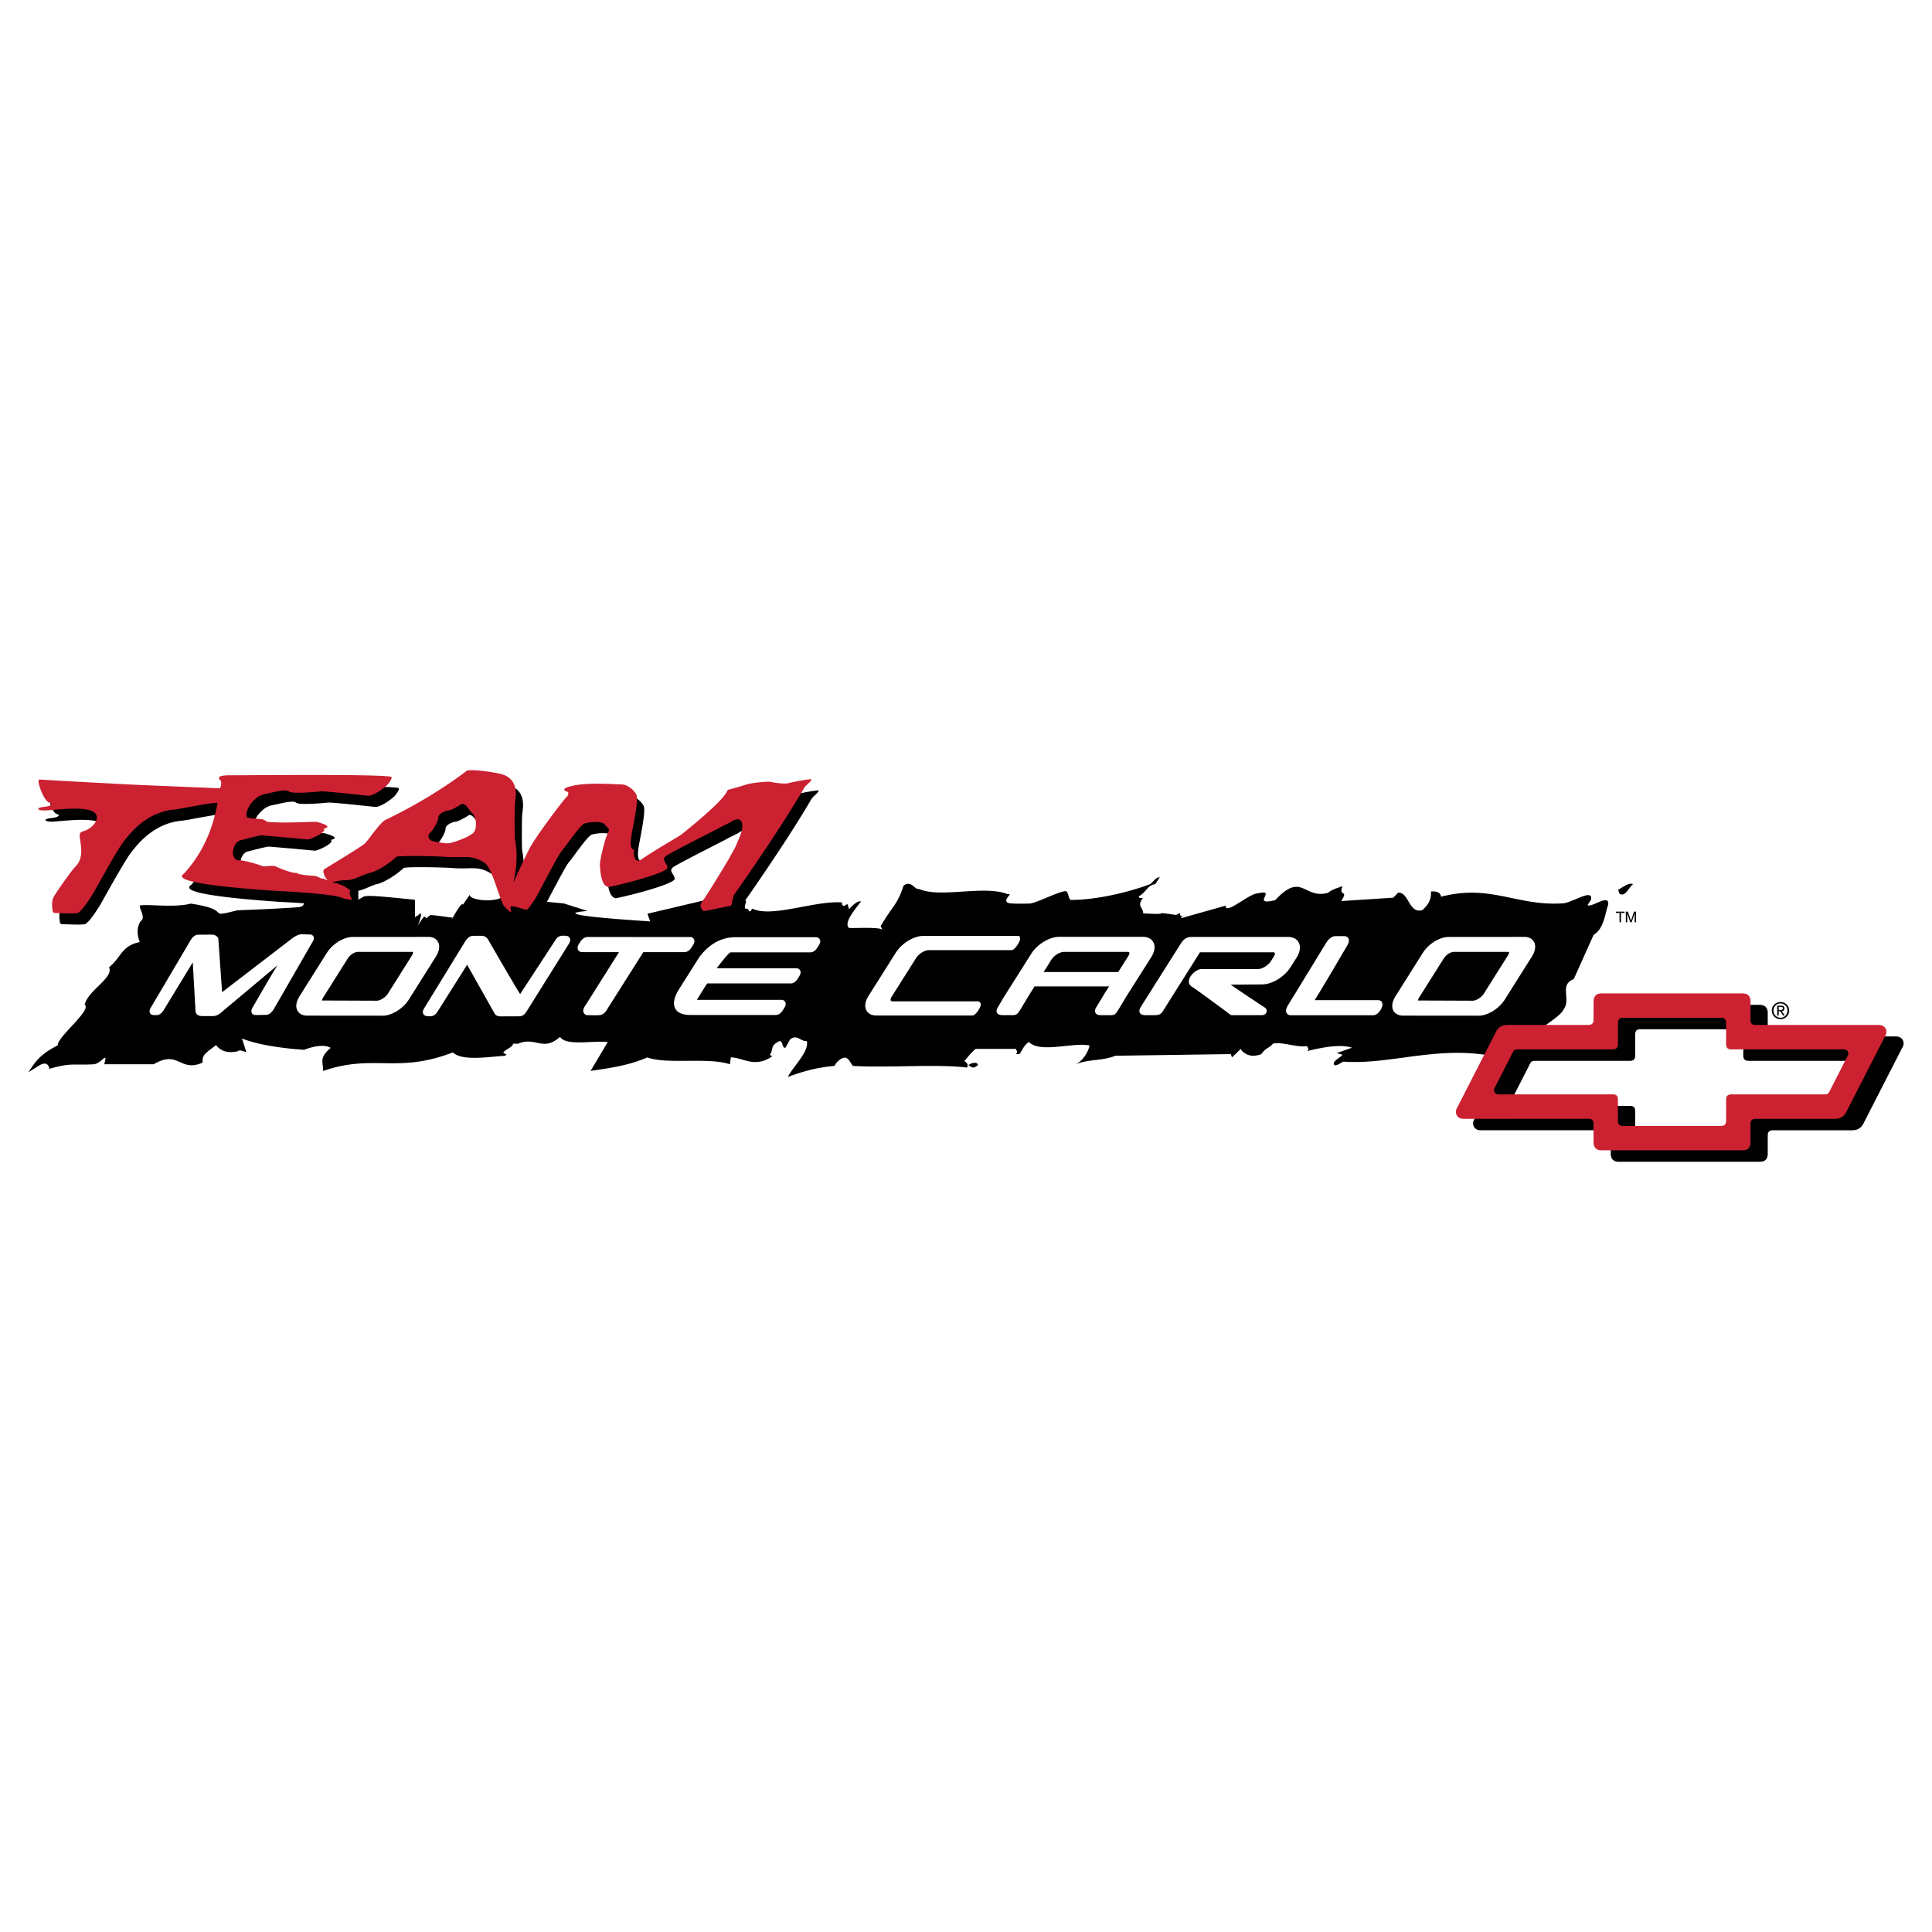
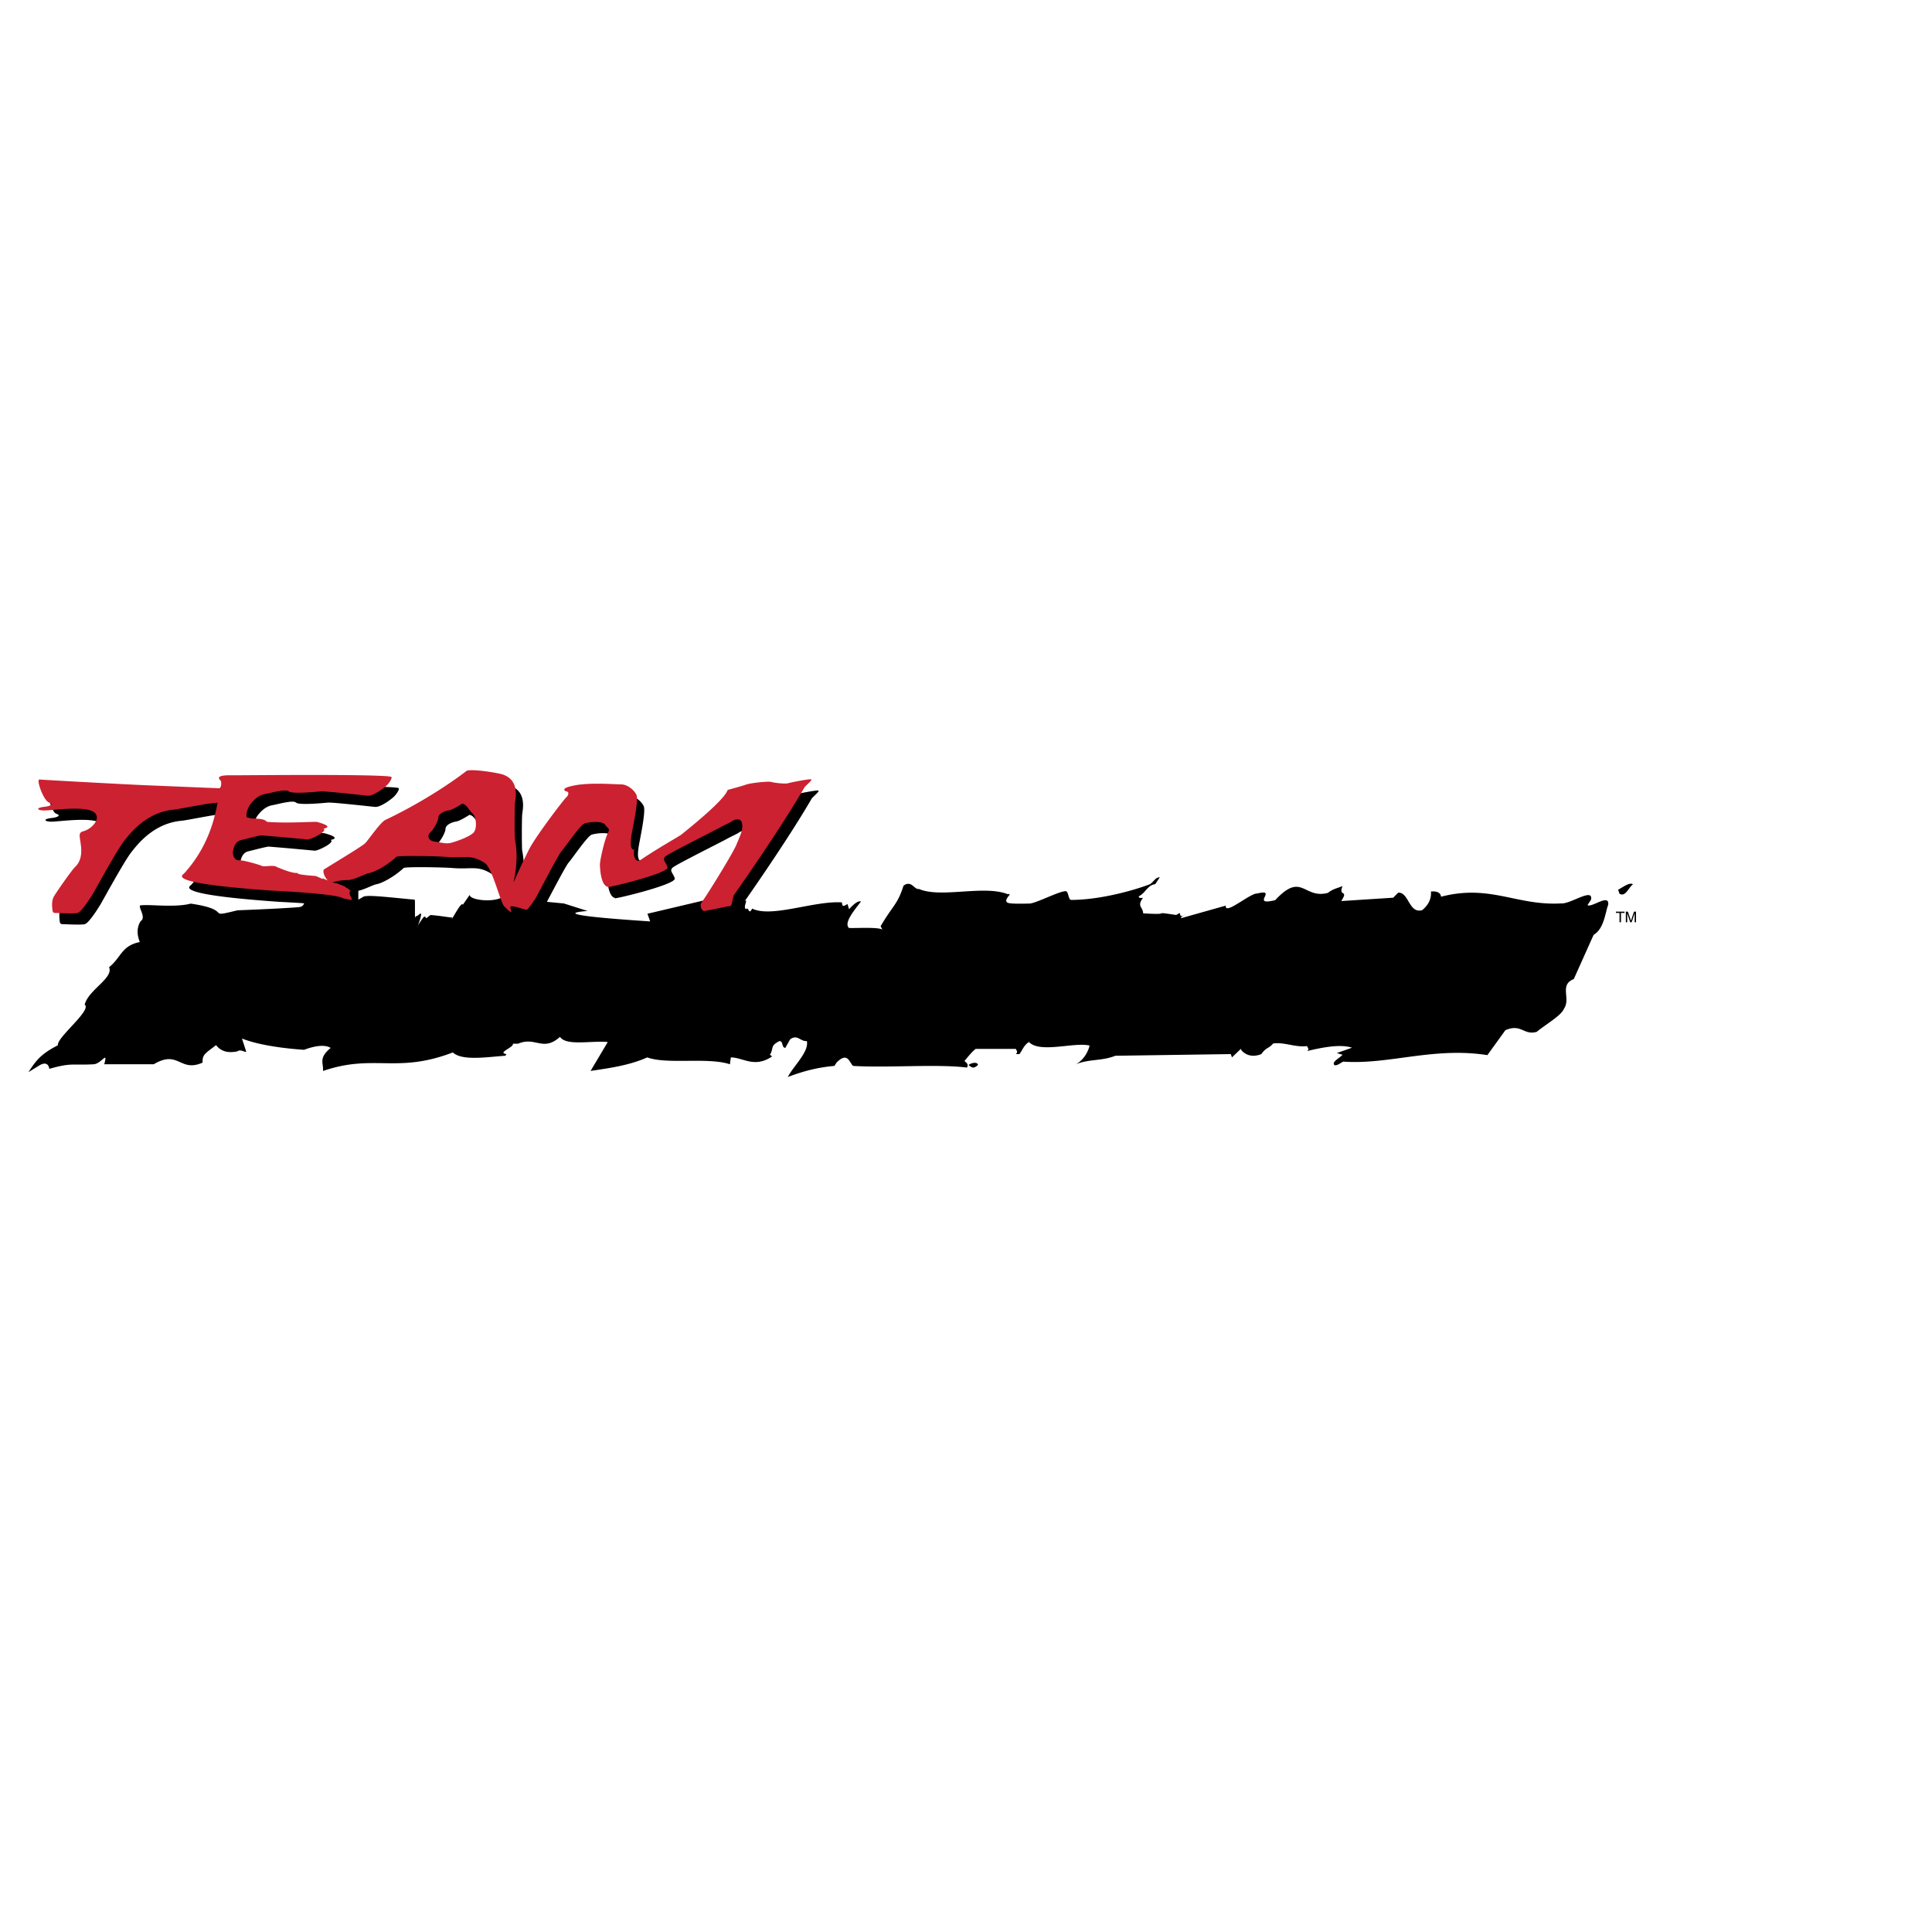
<svg xmlns="http://www.w3.org/2000/svg" width="2500" height="2500" viewBox="0 0 192.756 192.756">
  <g fill-rule="evenodd" clip-rule="evenodd">
-     <path fill="#fff" d="M0 0h192.756v192.756H0V0z" />
    <path d="M81.592 78.864c-.335 0-1.923.302-2.228.394-.305.092-1.372-.03-1.677-.122-.305-.091-2.028.097-2.47.244-.686.229-1.57.458-1.891.549-.091.183-3.693 2.068-8.084 5.59-.303.243 1.242.143-.587 1.377-.727.491-.776-.984-.625-1-.458.046-.424-.728-.296-1.495.137-.823.719-3.466.49-3.969-.229-.503-.915-1.052-1.509-1.052s-3.248-.229-4.849.137c-.423.097-.536.138-.687.206-.251.114-.183.32.092.366.274.046.137.435-.046.572-.183.137-3.098 3.938-3.751 5.26-2.851 5.776-.633 2.631-1.374-1.058-.046-.229-.045-3.167 0-3.624.046-.458.505-2.316-1.279-2.866-.446-.137-2.79-.549-3.522-.366 0 0-3.239 2.585-8.133 4.918-.499.238-1.725 2.038-2 2.312s-2.309 1.506-4.093 2.604c-.237.146.066.903.372 1.121a2.627 2.627 0 0 0-.238-.083 45.726 45.726 0 0 1-.289-.143l.011.079c-.106-.02-.646-.298-.77-.305-.818-.049-2.124-.188-1.624-.312-.645.161-2.256-.638-2.187-.562-.247-.271-1.235.003-1.5-.125-.265-.128-1.901-.6-2.312-.562-.412.039-.643-.537-.562-.937.062-.312.212-.945.795-1.075.417-.093 1.289-.343 2.001-.474a287.4 287.4 0 0 1 4.607.408c.365.036 2.149-.875 1.595-1.067 1.227-.234-.655-.684-.655-.684-.48-.028-3.113.159-4.974-.008a.559.559 0 0 0-.162-.138c-.315-.19-.952-.167-1.383-.194-.1-.051-.408-.091-.411-.094-.192-.187-.022-.942.447-1.488.469-.546.895-.788 1.389-.873.495-.084 2.024-.53 2.312-.25.288.281 2.78.041 3.187 0 .406-.04 4.147.377 4.695.431.548.054 1.681-.8 1.938-1.073.258-.272.585-.778.362-.823-1.434-.285-15.393-.131-15.801-.141-1.941-.05-1.213.453-1.227.499.141-.015.162.732-.089.794 0 0-4.998-.438-7.492-.544a705.433 705.433 0 0 1-10.19-.58c-.366-.031.147 2.364.696 2.548.549.183.058.37-.457.426-.839.092-.793.335-.092.366.702.031 4.412-.583 5.164.283.524.605-.369 1.572-1.2 1.79-.58.153-.305.58-.213 1.617.043.487.03 1.342-.579 1.921-.368.35-1.891 2.543-2.135 2.97-.244.427-.183.976-.152 1.281.03.305.091.366.335.366.244 0 1.738.091 2.165 0 .427-.091 1.438-1.743 1.586-1.99.183-.305 2.317-4.212 3.019-5.127s2.317-2.958 5.062-3.202c.603-.054 3.551-.697 4.317-.667-.302 1.511-.899 4.348-3.33 7.031-.196.216-1.973.975 8.732 1.724 7.132.358 6.983.758 7.179.784 0 0 .908.231.823.067-.258-.5-.312-.749-.126-.817l-.19-.182a10.916 10.916 0 0 1-.4-.256l.042-.001-.9-.354c-.57-.049.16.077 0 0-.004-.002-.39-.061-.395-.062a5.384 5.384 0 0 1 1.522-.231c.67 0 1.788-.639 2.165-.701.549-.092 1.78-.75 2.714-1.617.161-.15 3.989-.075 4.909 0 1.86.153 2.497-.304 3.913.612.753.487 1.546 3.931 1.937 4.322 1.296 1.296.322 0 .719 0 .479 0 1.321.344 1.499.344.153 0 .684-.795.897-1.131.214-.335 2.257-4.33 2.592-4.696s1.86-2.623 2.287-2.775c.427-.152 1.799-.305 2.074.122.274.427.547.295.242.905-.305.61-.78 2.686-.762 3.11.083 1.975.631 2.173.82 2.17l-.033.013c-.545.236 6.123-1.333 5.957-1.958-.138-.517-.574-.748-.208-1.083.324-.297 4.963-2.609 5.39-2.853.427-.244 1.067-.519 1.22-.641.153-.122.915-.487 1.037.214.122.701-.29 1.413-.549 2.073-.335.854-2.983 5.131-3.521 5.849-.184.244.061.805.274.805.213 0 2.439-.5 2.622-.5.183 0 .226-.903.378-1.117.153-.213 4.485-6.348 7.017-10.708.109-.188.946-.818.611-.818zm-33.607 5.303c-.366.427-1.769.915-2.256 1.037-.488.122-.854 0-1.646-.122-.793-.122-.671-.731-.428-.915.244-.183.793-1.098.793-1.464 0-.391.61-.67 1.037-.732.427-.061 1.342-.67 1.342-.67.488.061.671.67 1.037.976s.487 1.463.121 1.89z" />
    <path d="M35.75 90.392v-1.625h-1.375v1.625h1.375z" />
    <path d="M157.016 97.684l1.98-4.415c1.062-.614 1.166-2.284 1.447-2.97.188-1.228-1.664.307-2.055 0l.34-.52c.289-1.275-2.025.425-2.947.354-4.469.26-7.088-1.942-12.006-.667-.053-.425-.432-.567-1.008-.52.041.52-.092 1.228-.885 1.866-1.342.354-1.316-1.84-2.393-1.746l-.489.498-5.182.335c.777-1.229-.32-.341.127-1.499-.469.213-.926.26-1.463.685-2.447.638-2.57-2.159-5.252.722-2.557.625.322-1.178-1.783-.665-.725-.047-3.271 2.229-3.152 1.213l-4.439 1.249-.031-.099c.291-.16.861-.555.162-.103-.066-.015-.137-.025-.203-.038l-.086-.279-.35.203c-2.754-.409-.074.035-3.295-.163-.008-.637-.664-.689-.016-1.54-.189 0-.455.047-.412-.165.703-.354.844-1.11 1.637-1.205l.447-.685c-.41-.023-.639.473-.967.685-1.635.626-4.979 1.562-7.859 1.572-.324.001-.25-.873-.568-.873-.662.001-2.986 1.228-3.607 1.235-.516.007-1.99.059-2.209-.102-.439-.323.656-.969.043-.832-2.359-.945-6.701.425-8.848-.52-.487.095-.739-.921-1.549-.331-.61 1.913-1.044 1.926-2.289 4.051l.18.331c-.453-.283-2.873-.118-3.338-.165-.558-.52.654-1.903 1.202-2.636-.348-.118-.864.416-1.189.77l-.157-.52-.297.166c-.298.094-.192-.212-.28-.331-2.797-.166-6.978 1.566-8.936.621-.359.732-.312-.244-.63.063-.216-.213.016-.566.035-.85l-3.913-.1-5.938 1.402.274.764c-3.833-.25-10.127-.728-6.249-1.042l-2.362-.748-6.198-.595c-1.039.543-3.297.215-3.187-.281l-.699 1.012c-.107-.516-1.437 2.171-1.031 1.25-.132.06-.864-.123-2.171-.234-.047-.004-.406.316-.453.312-.03-.003-.079-.141-.109-.144-.047-.004-.047.007-.094.003-.072-.006-.896 1.282-.718 1.031.188-.266.506-1.333.391-1.344-.144-.013-.274.249-.422.234-.063-.006-.078.131-.141.125-.058-.005.007-1.741-.051-1.746-3.072-.289-4.857-.516-5.178-.261-1.833 1.167-2.902.053-5.734.47-.207.05-.017.487-.709.541-2.217.173-6.059.309-6.059.309-3.366.823-.238-.014-4.666-.666-1.582.412-4.092.062-4.916.167-.569-.067.582 1.184-.083 1.583-.47.756-.304 1.516-.083 2.083-1.852.378-1.828 1.52-3.065 2.512.472 1.086-2.054 2.244-2.434 3.732.756.543-2.805 3.277-2.675 4.057-1.704.873-2.181 1.523-2.936 2.682l1.108-.686c.648-.377.928-.047.973.355 2.235-.639 2.291-.34 4.422-.457.787-.047 1.456-1.441 1.06 0h4.936c2.506-1.488 2.586.85 4.879-.166-.043-.803.244-.896 1.342-1.746.433.566 1.088.838 2.124.625.327-.283.901.213.875 0l-.416-1.283c1.592.637 4.067.984 6.195 1.127 1.002-.377 2.052-.566 2.656-.188-1.245 1.039-.698 1.473-.765 2.301 5.084-1.748 7.348.299 12.954-1.852.918.875 3.463.449 5.24.332l.107-.166c-.97-.143.755-.658.647-1.035h.52c1.721-.756 2.469.85 4.179-.686.611.945 3.17.355 4.763.52l-1.715 2.881c1.886-.283 3.857-.547 5.656-1.35 2.002.732 6.03-.047 8.245.686l.093-.686c1.205 0 2.367 1.104 4.121-.1l-.223-.166c.417-.637-.026-.893.968-1.365.394.047.174.637.568.684l.481-.854c.732-.543 1.03.24 1.667.17.251 1.062-1.383 2.547-1.896 3.586 1.691-.639 3.067-.963 4.647-1.105l.215-.33c1.133-1.156 1.292.047 1.65.33 3.404.213 8.375-.211 11.364.166.199-.377-.101-.496-.253-.66.372-.426.673-.852 1.117-1.205h4.021c.01.166.256.26-.01.52h.355c.293-.379.443-.898.951-1.205 1.111 1.158 4.525-.023 6.051.355-.111.496-.539 1.439-1.383 1.865 1.371-.543 2.586-.307 3.957-.85l11.514-.166.115.33.887-.85.08.166c.375.4 1.01.73 1.965.354.525-.732.688-.488 1.176-1.055 1.123-.166 2.246.418 3.395.254.01.164.256.26.006.496 1.57-.379 3.32-.709 4.467-.332l-1.52.535.576.166c-.264.33-1.084.686-.828 1.016.215.143.58-.166.9-.33 4.533.33 9.004-1.49 14.379-.646l1.797-2.488c1.605-.686 1.818.543 3.129.164.84-.709 2.43-1.607 2.695-2.27.75-1.035-.495-2.405 1-2.994zM118.5 90.916a.043.043 0 0 1-.012.011v-.001a.106.106 0 0 1 .012-.01zM162.928 88.22c-.441.315-.752 1.312-1.352.945l-.137-.394c.53-.289 1.127-.761 1.489-.551z" />
    <path d="M97.568 106.254c-.492.473-.671.184-.945 0 .398-.289.949-.289.945 0z" />
-     <path d="M31.27 93.426c-.038-.071-.137-.19-.366-.194-.205-.003-.828-.019-.836-.018-.254.014-.518.127-.881.377l-7.022 5.395-.009-.027-.372-5.286-.004-.024-.009-.023c-.083-.215-.323-.367-.594-.379h-.018l-.018.001s-1.21.007-1.357.009c-.374.006-.597.281-.767.549l-3.95 6.692c-.096.152-.211.377-.1.582.041.072.144.195.38.195h.266c.364 0 .592-.293.731-.516l2.888-4.746.278 4.928c.054.285.286.43.69.434l.919.002c.308 0 .499-.035.816-.25l5.74-4.811c-.672 1.064-2.426 4.123-2.426 4.123-.109.172-.24.426-.122.639.032.059.129.191.354.191l1.05-.014c.277 0 .544-.189.771-.549l3.828-6.646c.126-.197.251-.427.14-.634zM56.841 93.581c-.055-.1-.174-.218-.432-.218-.075 0-.17-.008-.268-.008-.317 0-.54.138-.745.462a7.479 7.479 0 0 1-.063.099l-3.439 5.262c-.433-.639-3.195-5.438-3.202-5.448-.104-.141-.27-.356-.627-.362 0 0-.719-.001-.855.001-.398.006-.633.293-.81.573l-4.062 6.623c-.069.109-.229.363-.1.6.055.1.175.219.436.219.031 0 .142.014.23.014.401 0 .615-.256.755-.479l2.946-4.664 2.729 4.844-.026-.051c.156.377.553.365.872.355.081-.002 1.557-.006 1.63-.006.368 0 .578-.252.749-.521l4.181-6.686c.07-.111.233-.37.101-.609zM41.101 95.324c.127-.201.115-.313.104-.331-.002-.004-.043-.031-.153-.025H35.8c-.339-.019-.809.193-1.132.706l-2.404 3.815c-.158.25-.139.35-.139.352a.043.043 0 0 0-.014-.021l5.438.021c.365.021.905-.316 1.151-.705l2.401-3.812zm-.304 4.391c-.6.949-1.783 1.662-2.695 1.621l-7.369-.006c-.652.027-.937-.289-1.047-.48-.223-.383-.148-.906.209-1.473l2.095-3.328.61-.965c.603-.955 1.757-1.644 2.684-1.602l7.375-.006c.639-.027.922.289 1.032.48.224.386.149.93-.205 1.491l-2.689 4.268zM150.445 95.324c.127-.201.113-.313.104-.331-.002-.004-.043-.031-.152-.025h-5.252c-.34-.019-.809.193-1.133.706l-2.404 3.815c-.158.25-.139.35-.139.352a.064.064 0 0 0-.014-.021l5.438.021c.365.021.904-.316 1.15-.705l2.402-3.812zm-.304 4.391c-.6.949-1.783 1.662-2.695 1.621l-7.367-.006c-.652.027-.938-.289-1.049-.48-.223-.383-.146-.906.211-1.473l2.094-3.328.609-.965c.604-.955 1.758-1.644 2.686-1.602l7.375-.006c.639-.027.922.289 1.031.48.225.386.15.93-.205 1.491-.001-.001-2.69 4.268-2.69 4.268zM69.229 93.695a.413.413 0 0 0-.37-.207h-5.68l-.436-.004h-4.131c-.304 0-.572.254-.709.471l-.148.234c-.176.276-.138.47-.076.584.076.14.221.22.396.22h3.685l-3.344 5.306-.004.006-.02.021-.016.023c-.12.189-.263.469-.127.715a.449.449 0 0 0 .412.225h.234c.284.002.674.004.818-.002.389-.012.646-.193.876-.611l3.596-5.679h4.097c.259 0 .529-.175.704-.455l.148-.235c.058-.091.231-.365.095-.612zM81.783 93.714a.412.412 0 0 0-.375-.208h-8.051c-2.166 0-3.398 1.686-3.725 2.203l-1.899 3.006c-.282.447-.705 1.291-.359 1.918.231.418.732.631 1.492.631h8.551c.249 0 .489-.164.677-.461l.152-.242c.056-.088.225-.355.091-.598a.41.41 0 0 0-.375-.209h-8.433c.022-.047.909-1.463.909-1.463.112-.176.135-.176.157-.176h8.311c.248 0 .489-.164.677-.461l.152-.242c.056-.088.225-.355.091-.598a.41.41 0 0 0-.375-.209h-7.947s1.191-1.59 1.395-1.59h7.965c.249 0 .489-.164.677-.461l.152-.241c.055-.088.224-.355.09-.599zM101.605 93.375H92.117c-.945 0-2.145.729-2.733 1.66l-2.734 4.328c-.341.539-.415 1.068-.204 1.453.18.324.536.504 1.003.504h9.547c.381 0 .856-.842.856-1.096a.328.328 0 0 0-.064-.199.306.306 0 0 0-.248-.123h-8.455c-.052 0-.176-.006-.212-.072-.036-.064-.016-.221.109-.418l2.419-3.831c.271-.427.849-.788 1.263-.788h8.258c.354 0 .852-.879.852-1.104.001 0 .029-.314-.169-.314zM129.566 94.017c-.191-.348-.57-.539-1.064-.539h-9.541c-.557 0-.844.172-1.182.708l-3.863 6.117c-.18.283-.32.508-.189.744.129.236.412.236.66.236h.686c.605 0 .738-.066 1.014-.506l3.635-5.766h7.283c.092 0 .164.021.182.054.025.045.018.187-.109.388l-.277.438c-.266.42-.855.79-1.262.79h-5.627c-.547 0-1.141.572-1.27 1.047-.08.299.016.562.258.703.346.203 2.887 2.082 3.836 2.789l.088.064H125.906c.223 0 .406-.131.459-.322a.386.386 0 0 0-.176-.438 178.04 178.04 0 0 1-3.404-2.283l3.139-.027c.98 0 2.225-.756 2.834-1.721l.6-.948c.355-.565.431-1.122.208-1.528zM137.875 99.99c-.07-.129-.207-.203-.373-.203h-6.334c.811-1.285 3.209-5.393 3.209-5.393.133-.209.291-.518.152-.772-.047-.083-.162-.224-.42-.224h-.861c-.336 0-.662.233-.939.673l-3.783 6.189c-.219.346-.271.609-.162.807a.444.444 0 0 0 .408.223h8.225c.266 0 .527-.182.734-.51l.039-.062c.06-.093.242-.482.105-.728zM115.064 93.995c-.188-.34-.559-.529-1.043-.529h-8.352c-.961 0-2.184.742-2.781 1.689l-2.418 3.827-.357.566-.451.771c-.176.279-.314.498-.186.732.129.23.404.23.648.23h.643l.139.002c.477.004.578-.055.848-.482l.057-.092s.838-1.387.838-1.389l.564-.906h7.441c-.178.277-.365.566-.365.568l-.809 1.338c-.174.277-.314.498-.186.73s.404.232.648.232h.752c.477.006.578-.053.848-.482l.057-.092s.838-1.387.836-1.387l2.424-3.828c.35-.552.426-1.099.205-1.498zm-2.503 1.411l-.992 1.571h-7.447l.777-1.23c.262-.413.84-.775 1.238-.775h6.354c.092 0 .162.021.18.053.022.044.015.183-.11.381z" fill="#fff" />
-     <path d="M168.539 113.479h4.869c.373 0 .527-.168.527-.518v-2.104c0-.35.141-.523.525-.523h9.277c.145 0 .354-.01.471-.221l1.867-3.656a.418.418 0 0 0 .049-.195c0-.186-.115-.422-.473-.422H174.46c-.361 0-.529-.16-.529-.52l.002-2.104c0-.373-.176-.527-.525-.527h-9.742c-.361 0-.523.15-.523.523v2.102c0 .396-.203.527-.529.527h-9.455c-.283 0-.4.09-.473.219l-1.867 3.654a.42.42 0 0 0-.049.197c0 .244.193.42.473.42h11.371c.35 0 .525.137.525.521l.002 2.102c0 .408.199.523.525.523h4.873v2.434h-7.035c-.479 0-.797-.248-.797-.799v-1.822c0-.35-.135-.523-.52-.523H147.72c-.549 0-.748-.391-.748-.695 0-.115.031-.229.08-.324l3.922-7.664c.186-.385.545-.68 1.162-.68l8.051-.002c.338 0 .52-.141.52-.525l.002-1.822c0-.502.27-.799.795-.799h14.064c.516 0 .799.277.799.803v1.822c0 .432.205.525.52.525l12.287-.002c.303 0 .748.182.748.695 0 .195-.061.289-.145.451l-3.877 7.574c-.27.502-.658.645-1.197.645l-7.816.002c-.361 0-.52.152-.52.525v1.822c0 .561-.318.793-.797.793h-7.031v-2.432z" />
-     <path d="M166.822 112.334l4.869-.002c.373 0 .525-.166.525-.516l.002-2.104c0-.348.141-.523.525-.523h9.275c.146 0 .355-.01.473-.221l1.867-3.656a.418.418 0 0 0 .049-.195c0-.186-.115-.422-.473-.422h-11.191c-.361 0-.529-.16-.529-.52l.002-2.104c0-.373-.176-.527-.525-.527h-9.742c-.361 0-.523.15-.523.523v2.102c0 .396-.203.527-.529.527h-9.455c-.283 0-.4.088-.473.219l-1.867 3.654a.42.42 0 0 0-.049.197c0 .244.193.42.473.42h11.371c.35 0 .525.137.525.521l.002 2.102c0 .408.199.523.525.523h4.873v2.434h-7.035c-.479 0-.799-.25-.799-.799l.002-1.822c0-.35-.135-.525-.52-.525l-12.467.002c-.549 0-.748-.391-.748-.695 0-.115.031-.229.08-.324l3.922-7.664c.186-.385.545-.68 1.16-.68l8.053-.002c.338 0 .52-.141.52-.525l.002-1.822c0-.502.27-.799.795-.799h14.064c.516 0 .799.277.799.803v1.822c0 .432.205.525.52.525l12.287-.002c.303 0 .748.182.748.695 0 .195-.061.289-.145.453l-3.877 7.572c-.27.502-.658.645-1.197.645l-7.816.002c-.361 0-.52.152-.52.525v1.822c0 .561-.318.793-.797.793h-7.031v-2.432z" fill="#cc2131" />
    <path d="M161.223 90.956h.859v.127h-.357v.933h-.145v-.933h-.357v-.127zM163.088 92.016v-.626c0-.031.004-.166.004-.265h-.004l-.299.891h-.141l-.299-.889h-.002l.002.263v.626h-.139v-1.06h.205l.303.896h.004l.301-.896h.203v1.06h-.138z" />
    <path d="M80.87 77.747c-.335 0-1.923.302-2.228.393-.305.091-1.372-.03-1.677-.122-.305-.092-2.027.096-2.47.244-.686.229-1.571.457-1.891.549-.091.183-.198.904-4.589 4.426-.303.243-2.252 1.306-4.082 2.541-.726.49-.776-.985-.625-1-.457.046-.424-.728-.296-1.495.137-.823.719-3.467.49-3.97-.229-.503-.915-1.052-1.509-1.052-.595 0-3.248-.229-4.849.137-.423.097-.536.138-.687.206-.251.114-.183.32.092.366.274.046.137.435-.046.572-.183.137-3.098 3.938-3.75 5.26-2.851 5.776-.633 2.631-1.375-1.058-.045-.229-.045-3.166 0-3.624.046-.457.505-2.316-1.278-2.865-.446-.137-2.791-.549-3.522-.366 0 0-3.238 2.585-8.133 4.918-.499.238-1.725 2.038-1.999 2.312s-2.31 1.506-4.094 2.604c-.237.146.066.903.372 1.12a2.74 2.74 0 0 0-.238-.083 45.726 45.726 0 0 1-.289-.143l.012.079c-.106-.019-.646-.298-.77-.305-.819-.049-2.125-.188-1.625-.312-.645.161-2.256-.638-2.187-.562-.247-.271-1.235.003-1.5-.125-.265-.128-1.901-.601-2.312-.562-.411.038-.643-.537-.562-.938.062-.312.212-.944.795-1.074.417-.093 1.289-.343 2.002-.475 2.138.172 4.228.371 4.606.408.365.036 2.15-.875 1.595-1.067 1.227-.233-.655-.684-.655-.684-.479-.028-3.114.159-4.974-.008a.552.552 0 0 0-.163-.138c-.315-.19-.952-.167-1.382-.194-.1-.05-.408-.091-.411-.094-.192-.187-.023-.941.446-1.487s.895-.787 1.389-.872 2.024-.531 2.312-.25c.288.281 2.78.04 3.187 0 .406-.04 4.147.376 4.695.431.548.054 1.681-.8 1.938-1.073.257-.273.585-.779.362-.823-1.435-.285-15.393-.131-15.801-.141-1.941-.05-1.213.454-1.228.5.141-.015.162.731-.089.794 0 0-5.066-.206-7.56-.312-2.194-.094-9.701-.506-10.372-.562-.366-.031.397 2.115.946 2.297.549.183.058.371-.458.427-.838.091-.793.335-.091.366.702.031 4.411-.583 5.164.284.524.604-.369 1.571-1.199 1.79-.58.152-.305.58-.214 1.616.043.487.031 1.342-.579 1.921-.368.35-1.891 2.543-2.135 2.97-.244.427-.183.976-.152 1.28.03.305.092.366.335.366s1.738.092 2.165 0c.427-.092 1.438-1.743 1.585-1.99.184-.305 2.318-4.212 3.019-5.127.702-.915 2.318-2.958 5.062-3.202.603-.054 3.551-.697 4.317-.667-.302 1.511-.899 4.348-3.33 7.03-.196.216-1.973.976 8.732 1.725 7.132.357 6.982.758 7.179.784 0 0 .907.231.822.067-.258-.5-.312-.749-.126-.816l-.19-.182a12.11 12.11 0 0 1-.4-.255l.042-.002-.9-.353c-.569-.049.16.078 0 0-.004-.002-.39-.06-.395-.062a5.386 5.386 0 0 1 1.523-.232c.671 0 1.788-.639 2.165-.701.549-.091 1.78-.75 2.714-1.616.161-.149 3.99-.075 4.91 0 1.86.152 2.496-.304 3.913.612.753.487 1.546 3.932 1.937 4.322 1.296 1.296.322 0 .719 0 .48 0 1.321.343 1.499.343.153 0 .685-.795.898-1.13.213-.336 2.256-4.33 2.592-4.696.335-.366 1.86-2.622 2.287-2.775.427-.152 1.799-.305 2.074.122s.546.295.242.905c-.305.61-.78 2.686-.763 3.111.083 1.975.631 2.173.82 2.169l-.033.014c-.546.235 6.123-1.333 5.957-1.958-.138-.517-.574-.748-.208-1.083.324-.297 4.963-2.609 5.39-2.853.426-.244 1.067-.518 1.22-.64s.915-.488 1.037.213-.29 1.414-.549 2.074c-.335.854-2.983 5.13-3.521 5.848-.183.244.061.805.274.805s2.439-.5 2.622-.5c.183 0 .226-.903.378-1.117.153-.213 4.485-6.348 7.016-10.708.112-.191.949-.82.613-.82zm-33.606 5.302c-.366.427-1.768.915-2.256 1.037-.488.122-.854 0-1.646-.122-.793-.122-.671-.732-.427-.915.244-.183.793-1.098.793-1.464 0-.39.609-.671 1.036-.731.427-.061 1.342-.671 1.342-.671.488.061.671.671 1.037.976.365.304.487 1.464.121 1.89z" fill="#cc2131" />
-     <path d="M176.773 100.824c0-.49.398-.854.869-.854.465 0 .863.363.863.854a.853.853 0 0 1-.863.857.854.854 0 0 1-.869-.857zm.87.715c.387 0 .691-.303.691-.715a.691.691 0 0 0-.691-.711.692.692 0 0 0-.697.711.69.69 0 0 0 .697.715zm-.182-.219h-.15v-.986h.377c.232 0 .348.086.348.279 0 .178-.109.254-.256.271l.281.436h-.168l-.26-.428h-.172v.428zm.18-.554c.125 0 .238-.01.238-.16 0-.123-.109-.146-.215-.146h-.203v.307h.18v-.001z" />
  </g>
</svg>